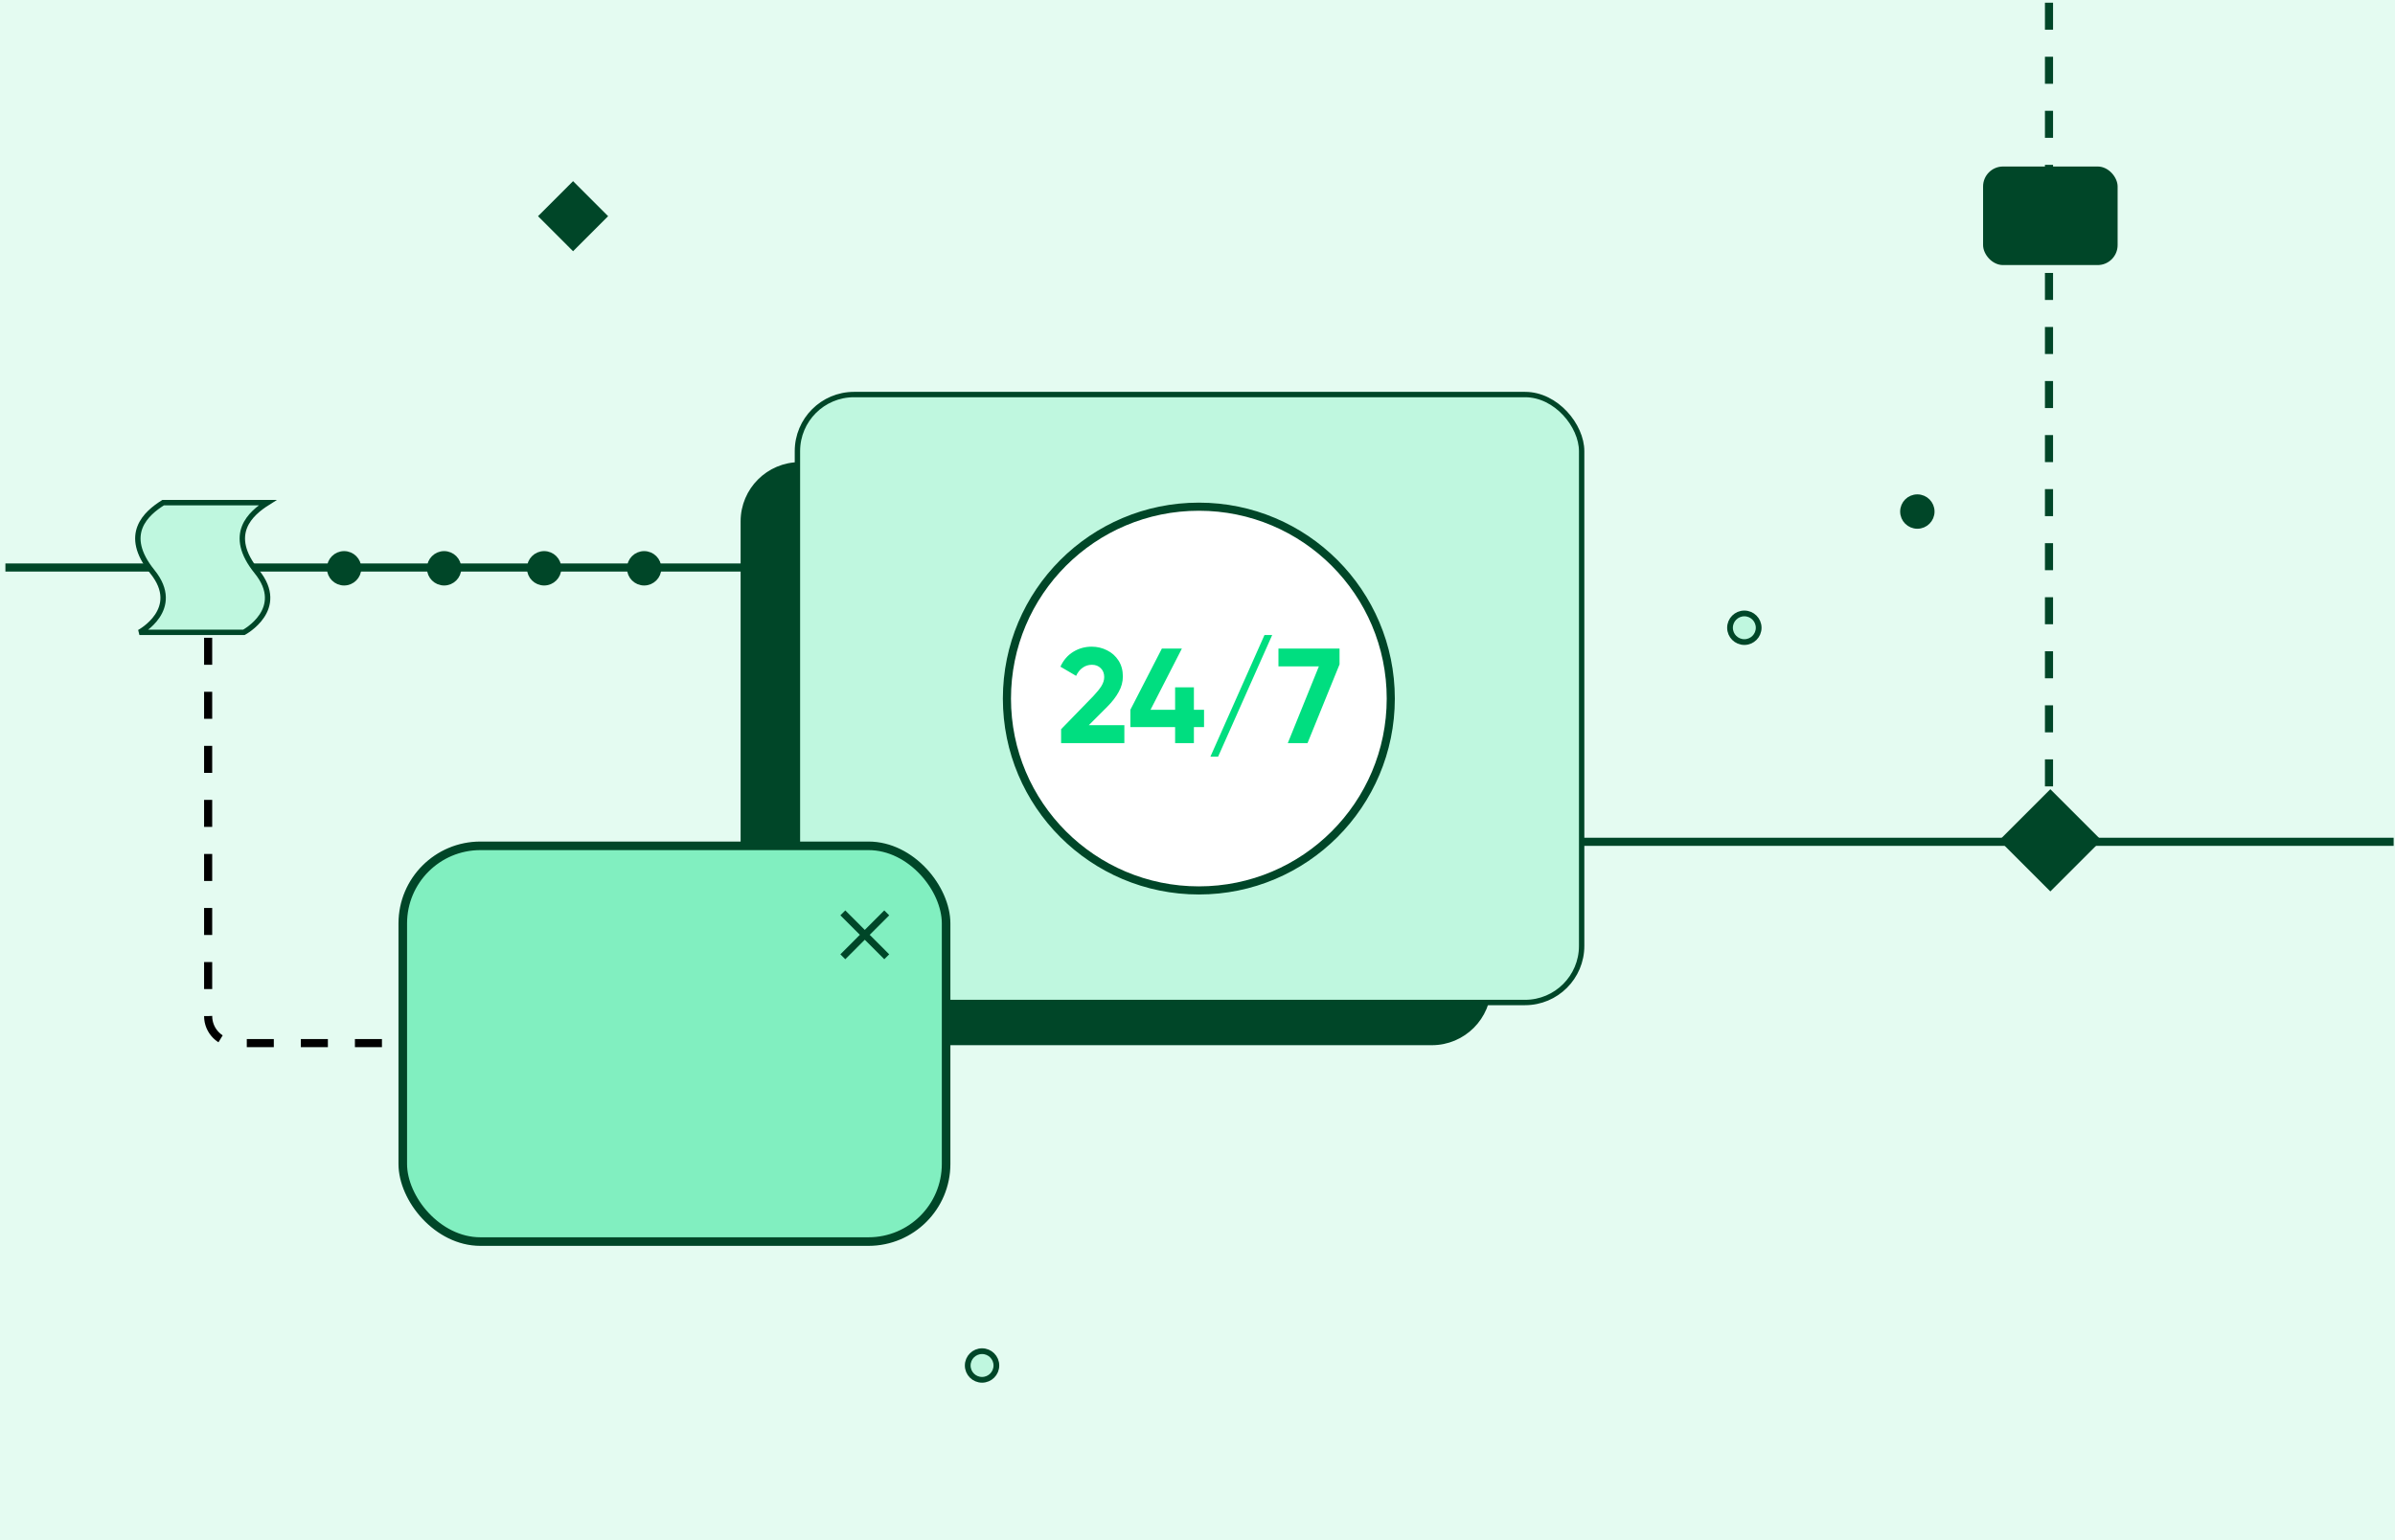
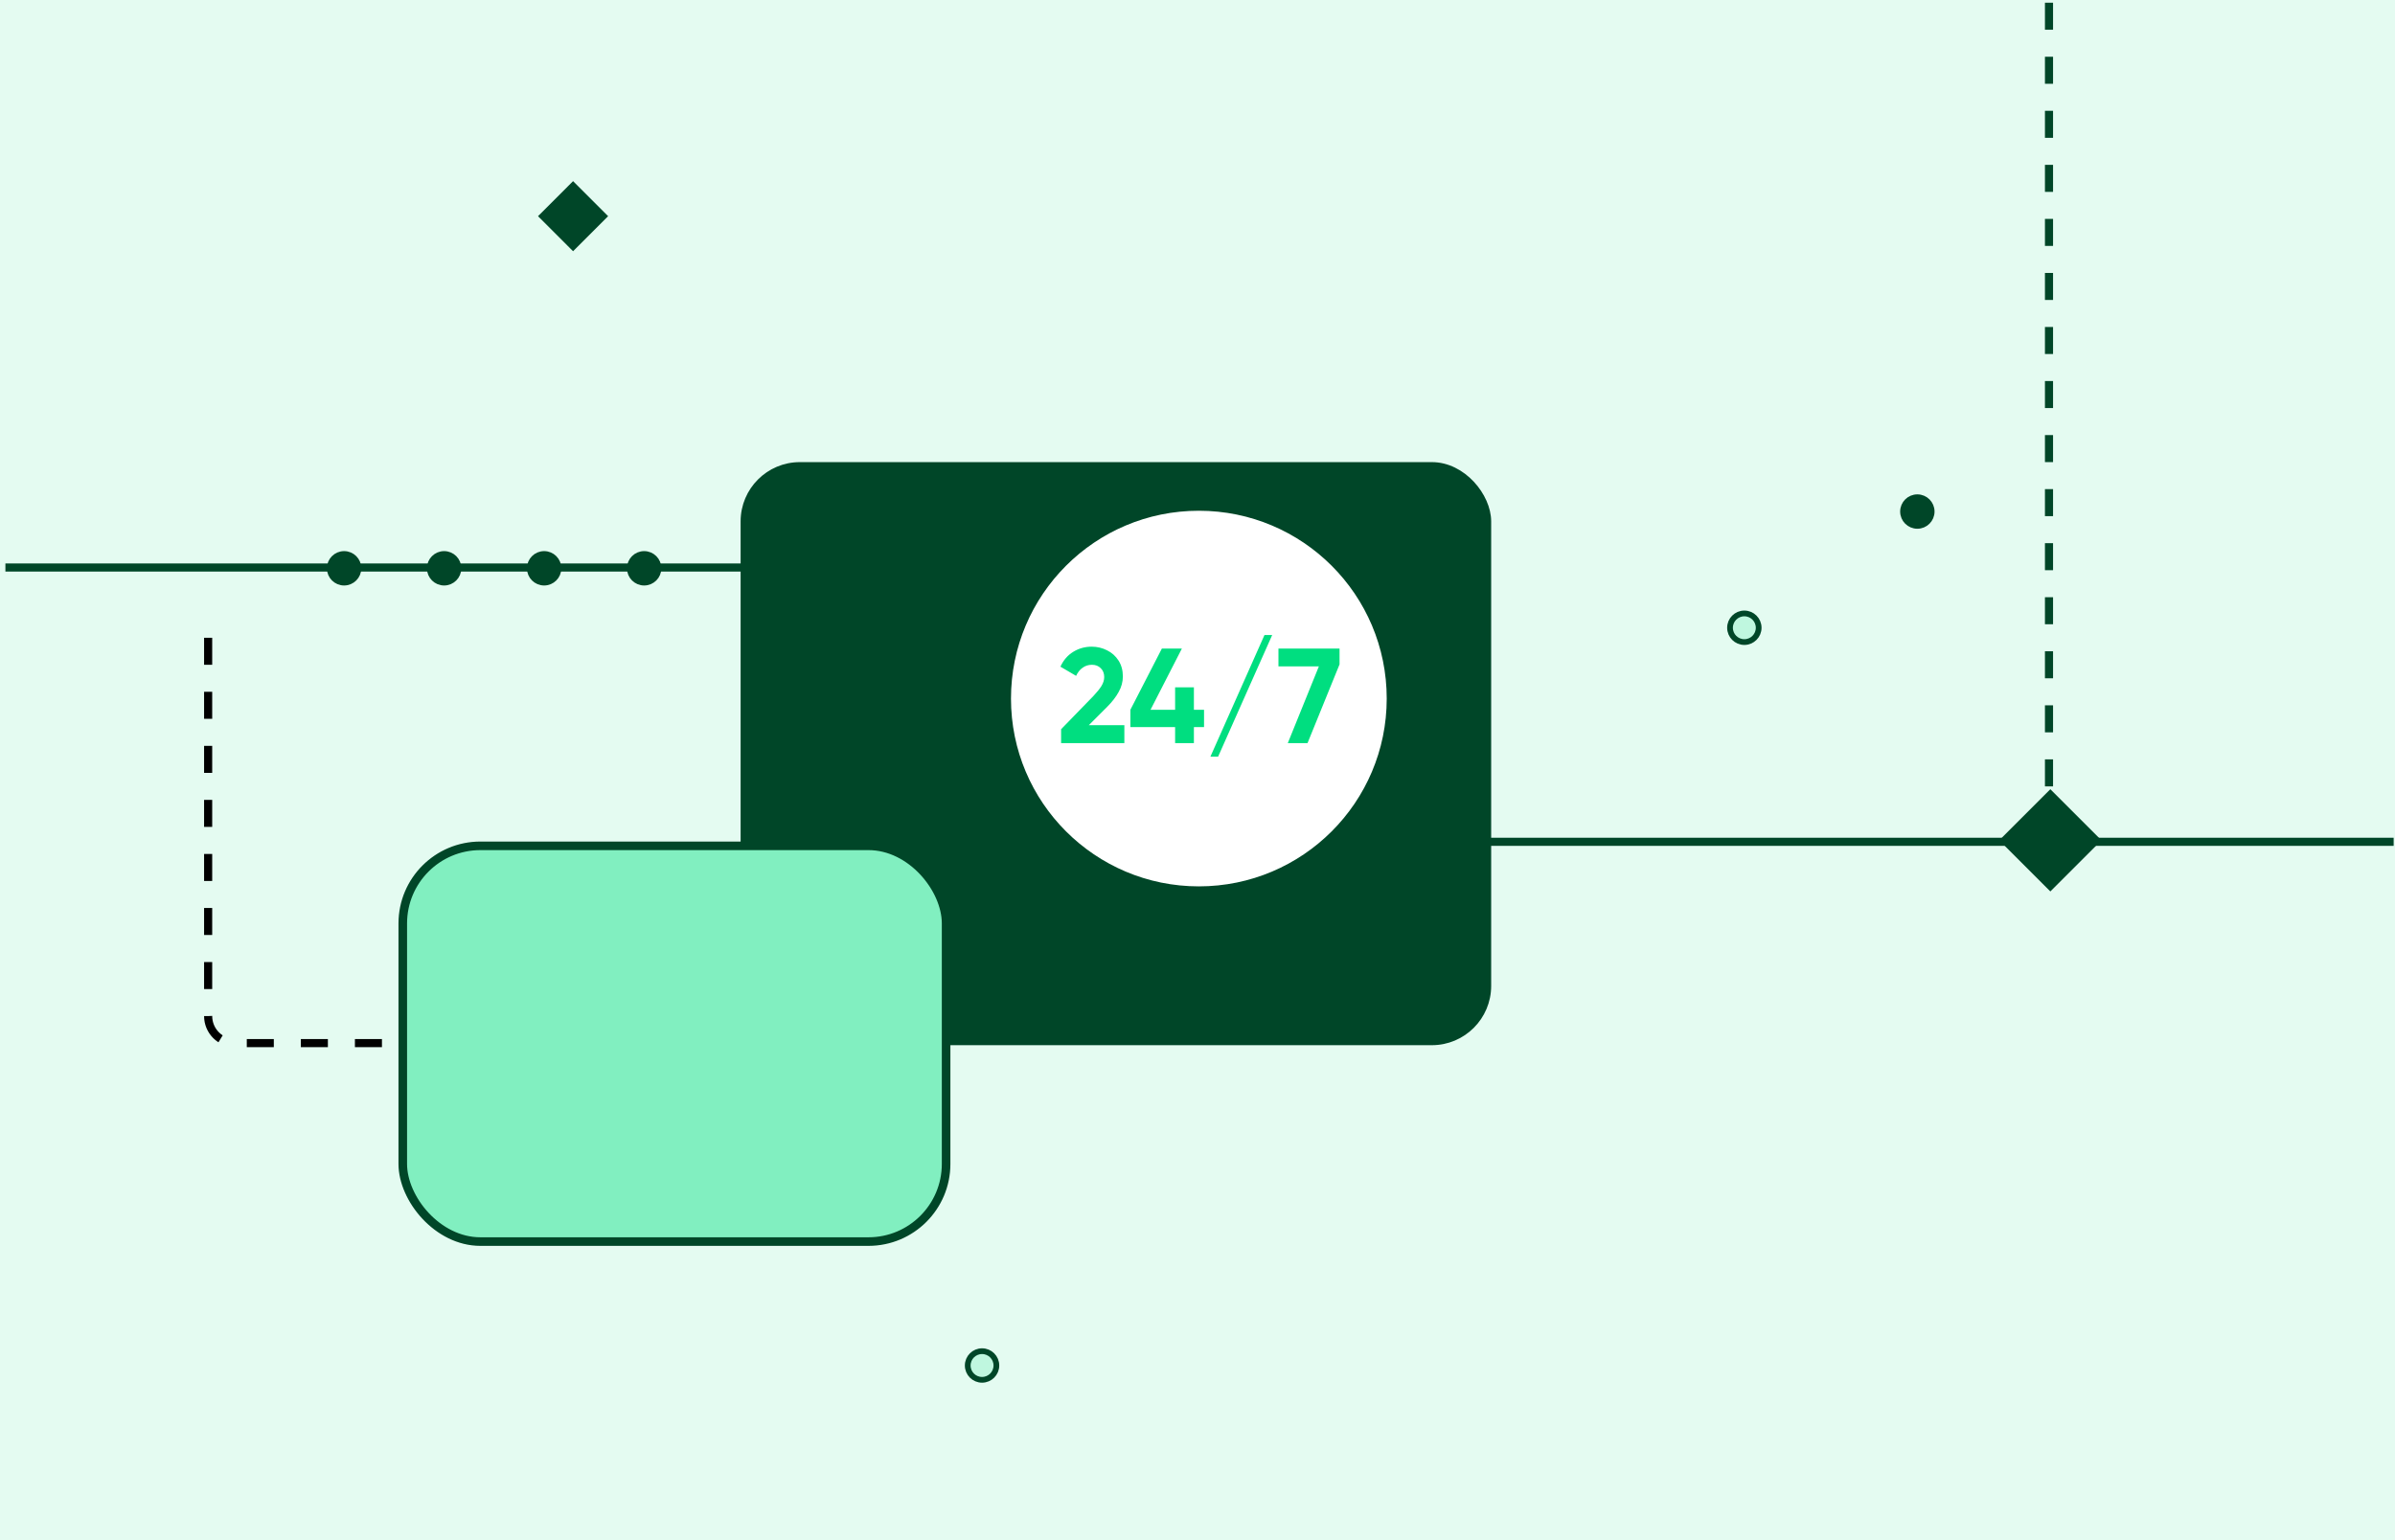
<svg xmlns="http://www.w3.org/2000/svg" width="886" height="570" viewBox="0 0 886 570" fill="none">
  <rect width="886" height="570" fill="#E4FBF1" />
  <path d="M2 210H396.144C402.854 210 409.37 212.249 414.651 216.388L527.849 305.112C533.13 309.251 539.646 311.5 546.356 311.5H885.5" stroke="#004628" stroke-width="3" />
  <rect x="274.975" y="172" width="275.669" height="213.774" rx="20.938" fill="#004628" stroke="#004628" stroke-width="1.987" />
-   <rect x="295" y="146" width="290.11" height="224.972" rx="20.938" fill="#BFF7DF" stroke="#004628" stroke-width="1.987" />
  <path fill-rule="evenodd" clip-rule="evenodd" d="M224 80L212 92L200 80L212 68L224 80Z" fill="#004628" stroke="#004628" stroke-width="1.371" />
-   <path fill-rule="evenodd" clip-rule="evenodd" d="M51.577 234C51.577 234 67.596 225.439 56.348 211.544C45.101 197.649 54.132 189.93 60.353 186H99C92.779 189.93 83.748 197.649 94.996 211.544C106.243 225.439 90.224 234 90.224 234H51.577Z" fill="#BFF7DF" stroke="#004628" stroke-width="2" />
  <rect x="149" y="313" width="201" height="146.443" rx="28.715" fill="#81EFC0" stroke="#004628" stroke-width="3.172" />
-   <path d="M327.13 336.898L319.917 344.112L312.704 336.898L310.885 338.718L318.098 345.931L310.885 353.144L312.704 354.963L319.917 347.75L327.13 354.963L328.95 353.144L321.737 345.931L328.95 338.718L327.13 336.898Z" fill="#004628" />
  <path d="M758 291L758 0" stroke="#004628" stroke-width="3" stroke-dasharray="10 10" />
  <path fill-rule="evenodd" clip-rule="evenodd" d="M776 310.961L758.5 328.461L741 310.961L758.5 293.461L776 310.961Z" fill="#004628" stroke="#004628" stroke-width="2" />
  <path fill-rule="evenodd" clip-rule="evenodd" d="M169.599 210.3C169.599 213.227 167.227 215.599 164.3 215.599C161.373 215.599 159 213.227 159 210.3C159 207.373 161.373 205 164.3 205C167.227 205 169.599 207.373 169.599 210.3Z" fill="#004628" stroke="#004628" stroke-width="2.12" />
  <path fill-rule="evenodd" clip-rule="evenodd" d="M132.599 210.3C132.599 213.227 130.227 215.599 127.3 215.599C124.373 215.599 122 213.227 122 210.3C122 207.373 124.373 205 127.3 205C130.227 205 132.599 207.373 132.599 210.3Z" fill="#004628" stroke="#004628" stroke-width="2.12" />
  <path fill-rule="evenodd" clip-rule="evenodd" d="M206.599 210.3C206.599 213.227 204.227 215.599 201.3 215.599C198.373 215.599 196 213.227 196 210.3C196 207.373 198.373 205 201.3 205C204.227 205 206.599 207.373 206.599 210.3Z" fill="#004628" stroke="#004628" stroke-width="2.12" />
  <path fill-rule="evenodd" clip-rule="evenodd" d="M243.599 210.3C243.599 213.227 241.227 215.599 238.3 215.599C235.373 215.599 233 213.227 233 210.3C233 207.373 235.373 205 238.3 205C241.227 205 243.599 207.373 243.599 210.3Z" fill="#004628" stroke="#004628" stroke-width="2.12" />
  <path fill-rule="evenodd" clip-rule="evenodd" d="M714.599 189.3C714.599 192.227 712.227 194.599 709.3 194.599C706.373 194.599 704 192.227 704 189.3C704 186.373 706.373 184 709.3 184C712.227 184 714.599 186.373 714.599 189.3Z" fill="#004628" stroke="#004628" stroke-width="2.12" />
  <path fill-rule="evenodd" clip-rule="evenodd" d="M368.599 505.3C368.599 508.227 366.227 510.599 363.3 510.599C360.373 510.599 358 508.227 358 505.3C358 502.373 360.373 500 363.3 500C366.227 500 368.599 502.373 368.599 505.3Z" fill="#BFF7DF" stroke="#004628" stroke-width="2.12" />
  <path fill-rule="evenodd" clip-rule="evenodd" d="M650.599 232.3C650.599 235.227 648.227 237.599 645.3 237.599C642.373 237.599 640 235.227 640 232.3C640 229.373 642.373 227 645.3 227C648.227 227 650.599 229.373 650.599 232.3Z" fill="#BFF7DF" stroke="#004628" stroke-width="2.12" />
  <path d="M77 236V376C77 381.523 81.477 386 87 386H149" stroke="black" stroke-width="3" stroke-dasharray="10 10" />
  <circle cx="443.5" cy="258.5" r="71" fill="white" stroke="#004628" stroke-width="3" />
  <path d="M404.492 257.55C405.759 256.217 406.742 255 407.442 253.9C408.142 252.767 408.492 251.65 408.492 250.55C408.492 249.183 408.059 248.083 407.192 247.25C406.359 246.417 405.276 246 403.942 246C402.642 246 401.492 246.367 400.492 247.1C399.492 247.8 398.692 248.8 398.092 250.1L392.292 246.7C393.392 244.3 394.976 242.467 397.042 241.2C399.109 239.933 401.376 239.3 403.842 239.3C405.876 239.3 407.776 239.75 409.542 240.65C411.309 241.517 412.726 242.783 413.792 244.45C414.859 246.117 415.392 248.067 415.392 250.3C415.392 252.3 414.876 254.217 413.842 256.05C412.842 257.883 411.442 259.7 409.642 261.5L402.792 268.35H415.942V275H392.542V269.85L404.492 257.55ZM441.67 275H434.72V269.05H418.17V262.65L429.82 240H437.22L425.62 262.65H434.72V254.35H441.67V262.65H445.42V269.05H441.67V275ZM470.624 235L450.624 280H447.774L467.774 235H470.624ZM483.696 275H476.396L487.896 246.6H472.946V240H495.546V245.85L483.696 275Z" fill="#00DE80" />
-   <rect x="734" y="62" width="49" height="35.7" rx="7" fill="#004628" stroke="#004628" stroke-width="0.773" />
</svg>